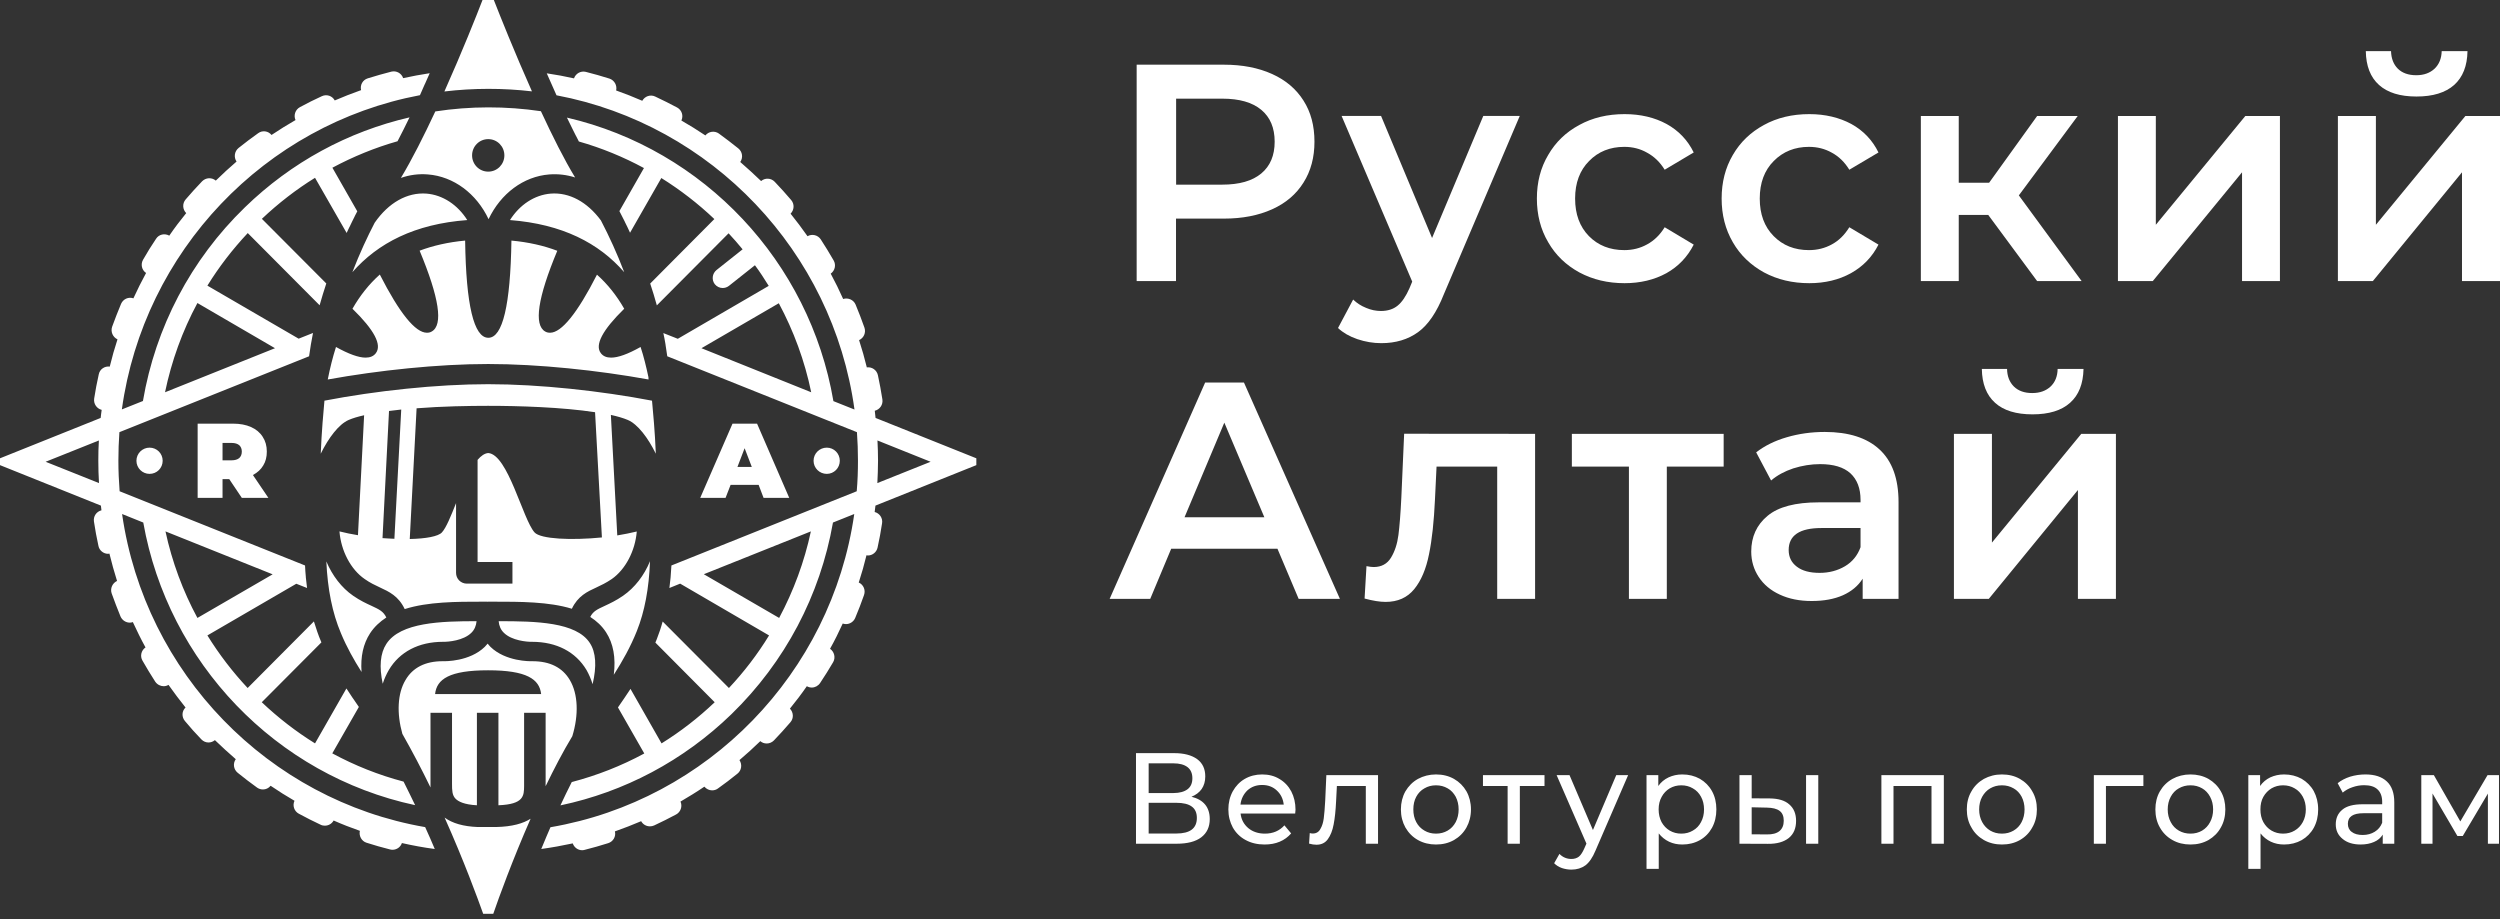
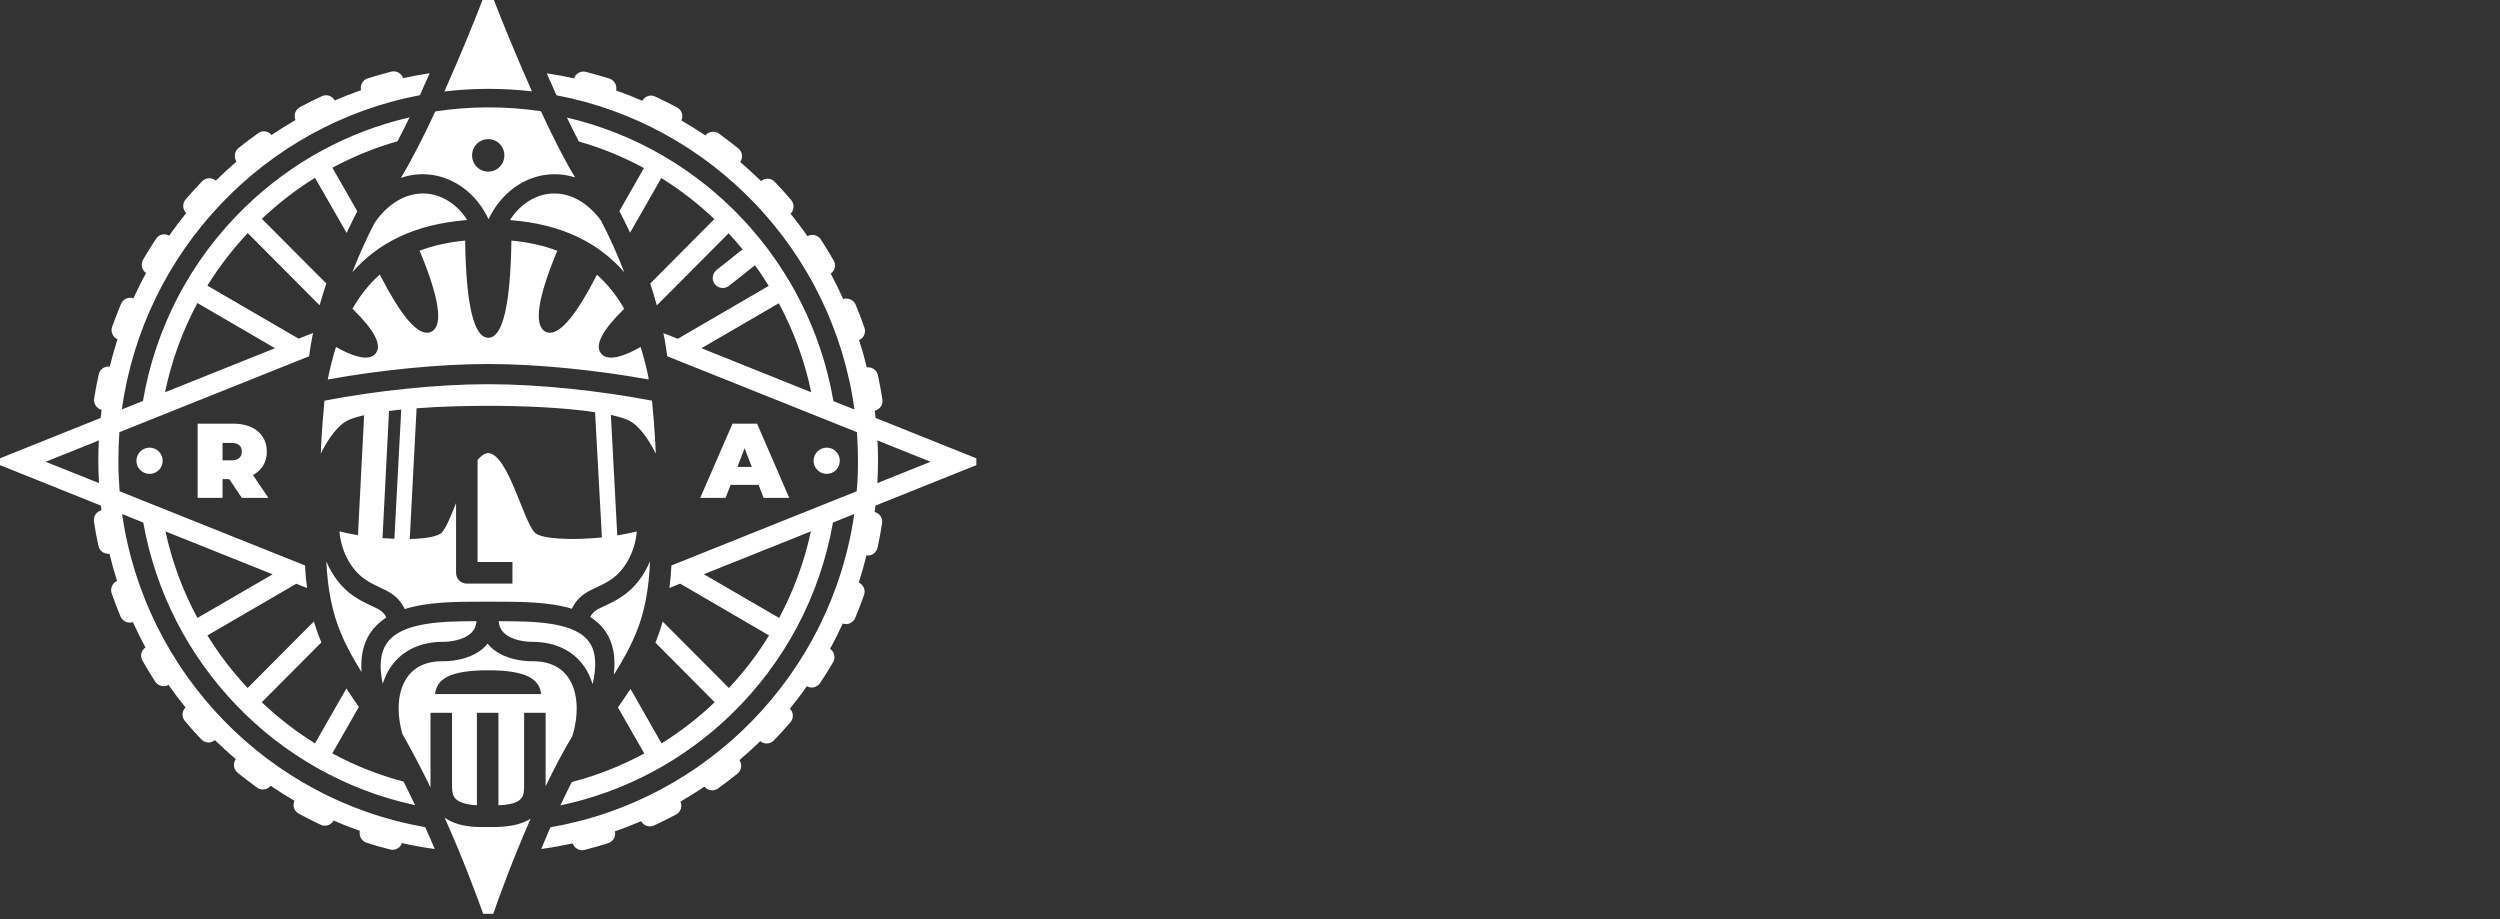
<svg xmlns="http://www.w3.org/2000/svg" width="223" height="82" viewBox="0 0 223 82" fill="none">
  <rect x="0" y="0" width="223" height="82" fill="#333333" stroke="none" />
  <desc>
			Created with Pixso.
	</desc>
  <defs />
-   <path id="Vector" d="M212.21 7.58C211.44 6.89 211.05 5.88 211.03 4.56L213.28 4.56C213.3 5.22 213.5 5.74 213.89 6.13C214.28 6.51 214.82 6.71 215.53 6.71C216.21 6.71 216.75 6.51 217.16 6.13C217.57 5.74 217.78 5.22 217.8 4.56L220.1 4.56C220.08 5.88 219.68 6.89 218.91 7.58C218.13 8.27 217.01 8.61 215.55 8.61C214.09 8.61 212.98 8.27 212.21 7.58ZM113.47 6.6C114.69 7.15 115.62 7.94 116.27 8.97C116.93 10 117.25 11.22 117.25 12.64C117.25 14.03 116.93 15.25 116.27 16.29C115.62 17.33 114.69 18.12 113.47 18.67C112.25 19.22 110.82 19.5 109.18 19.5L104.9 19.5L104.9 25.07L101.39 25.07L101.39 5.77L109.18 5.77C110.82 5.77 112.25 6.05 113.47 6.6ZM112.51 15.47C113.3 14.81 113.7 13.87 113.7 12.64C113.7 11.4 113.3 10.46 112.51 9.8C111.71 9.13 110.55 8.8 109.02 8.8L104.91 8.8L104.91 16.47L109.02 16.47C110.55 16.47 111.71 16.14 112.51 15.47ZM140.88 24.3C139.69 23.65 138.76 22.76 138.1 21.61C137.42 20.46 137.09 19.16 137.09 17.71C137.09 16.26 137.42 14.96 138.1 13.82C138.76 12.68 139.68 11.79 140.87 11.15C142.05 10.5 143.4 10.18 144.91 10.18C146.34 10.18 147.59 10.48 148.66 11.06C149.73 11.65 150.54 12.5 151.08 13.6L148.49 15.14C148.07 14.46 147.55 13.96 146.92 13.62C146.31 13.27 145.63 13.1 144.89 13.1C143.62 13.1 142.57 13.52 141.75 14.36C140.92 15.19 140.5 16.31 140.5 17.71C140.5 19.11 140.91 20.22 141.73 21.06C142.55 21.89 143.6 22.31 144.89 22.31C145.63 22.31 146.31 22.14 146.92 21.8C147.55 21.46 148.07 20.95 148.49 20.27L151.08 21.82C150.52 22.92 149.71 23.77 148.64 24.37C147.56 24.96 146.32 25.26 144.91 25.26C143.42 25.26 142.07 24.94 140.88 24.3ZM157.35 24.3C156.17 23.65 155.23 22.76 154.57 21.61C153.9 20.46 153.57 19.16 153.57 17.71C153.57 16.26 153.9 14.96 154.57 13.82C155.23 12.68 156.16 11.79 157.34 11.15C158.52 10.5 159.87 10.18 161.39 10.18C162.81 10.18 164.06 10.48 165.14 11.06C166.21 11.65 167.02 12.5 167.56 13.6L164.96 15.14C164.54 14.46 164.03 13.96 163.4 13.62C162.78 13.27 162.1 13.1 161.36 13.1C160.1 13.1 159.05 13.52 158.22 14.36C157.39 15.19 156.97 16.31 156.97 17.71C156.97 19.11 157.38 20.22 158.21 21.06C159.03 21.89 160.07 22.31 161.36 22.31C162.1 22.31 162.78 22.14 163.4 21.8C164.03 21.46 164.54 20.95 164.96 20.27L167.56 21.82C167 22.92 166.18 23.77 165.1 24.37C164.03 24.96 162.79 25.26 161.39 25.26C159.89 25.26 158.54 24.94 157.35 24.3ZM135.56 10.35L128.79 26.25C128.16 27.85 127.39 28.98 126.49 29.63C125.59 30.28 124.5 30.61 123.21 30.61C122.5 30.61 121.78 30.49 121.07 30.25C120.37 30.01 119.8 29.68 119.35 29.26L120.7 26.72C121.02 27.03 121.4 27.28 121.85 27.46C122.29 27.65 122.74 27.74 123.18 27.74C123.78 27.74 124.28 27.58 124.66 27.27C125.05 26.96 125.41 26.43 125.73 25.7L125.97 25.12L119.67 10.34L123.19 10.34L127.74 21.23L132.31 10.34L135.56 10.34L135.56 10.35ZM208.54 10.35L211.93 10.35L211.93 20.05L219.91 10.35L223 10.35L223 25.07L219.61 25.07L219.61 15.37L211.66 25.07L208.54 25.07L208.54 10.35ZM177.35 19.17L174.72 19.17L174.72 25.07L171.34 25.07L171.34 10.35L174.72 10.35L174.72 16.3L177.43 16.3L181.71 10.35L185.33 10.35L180.08 17.43L185.68 25.07L181.71 25.07L177.35 19.17ZM188.92 10.35L192.3 10.35L192.3 20.05L200.28 10.35L203.37 10.35L203.37 25.07L199.99 25.07L199.99 15.37L192.03 25.07L188.92 25.07L188.92 10.35ZM177.96 35.93C177.19 35.24 176.8 34.23 176.78 32.91L179.03 32.91C179.04 33.57 179.25 34.09 179.64 34.48C180.03 34.86 180.57 35.06 181.27 35.06C181.96 35.06 182.5 34.86 182.91 34.48C183.32 34.09 183.53 33.57 183.54 32.91L185.85 32.91C185.82 34.23 185.43 35.24 184.65 35.93C183.88 36.62 182.76 36.96 181.3 36.96C179.84 36.96 178.72 36.62 177.96 35.93ZM113.95 48.95L104.47 48.95L102.6 53.42L98.98 53.42L107.5 34.12L110.96 34.12L119.52 53.42L115.84 53.42L113.95 48.95ZM112.78 46.14L109.21 37.7L105.66 46.14L112.78 46.14ZM167.65 40.09C168.78 41.13 169.35 42.69 169.35 44.79L169.35 53.42L166.15 53.42L166.15 51.62C165.74 52.27 165.14 52.76 164.38 53.1C163.61 53.44 162.68 53.61 161.6 53.61C160.52 53.61 159.57 53.42 158.76 53.04C157.95 52.67 157.32 52.14 156.88 51.47C156.44 50.8 156.21 50.04 156.21 49.2C156.21 47.88 156.7 46.81 157.67 46.01C158.63 45.21 160.15 44.81 162.23 44.81L165.96 44.81L165.96 44.59C165.96 43.57 165.66 42.78 165.06 42.22C164.45 41.67 163.55 41.4 162.36 41.4C161.55 41.4 160.75 41.53 159.96 41.78C159.18 42.04 158.52 42.4 157.98 42.86L156.65 40.35C157.41 39.76 158.32 39.31 159.39 39C160.45 38.69 161.57 38.53 162.77 38.53C164.89 38.53 166.53 39.05 167.65 40.09ZM136.93 38.7L136.93 53.42L133.55 53.42L133.55 41.62L128.14 41.62L128 44.54C127.91 46.49 127.74 48.12 127.47 49.43C127.21 50.75 126.77 51.79 126.15 52.55C125.53 53.31 124.68 53.69 123.6 53.69C123.09 53.69 122.46 53.59 121.72 53.39L121.89 50.5C122.14 50.55 122.35 50.58 122.53 50.58C123.22 50.58 123.74 50.3 124.08 49.74C124.42 49.18 124.64 48.5 124.74 47.72C124.84 46.94 124.93 45.83 125 44.37L125.25 38.69L136.93 38.7ZM148.68 41.62L148.68 53.42L145.3 53.42L145.3 41.62L140.21 41.62L140.21 38.7L153.75 38.7L153.75 41.62L148.68 41.62ZM174.29 38.7L177.68 38.7L177.68 48.4L185.65 38.7L188.74 38.7L188.74 53.42L185.35 53.42L185.35 43.71L177.4 53.42L174.29 53.42L174.29 38.7ZM164.57 50.51C165.23 50.12 165.69 49.55 165.96 48.81L165.96 47.1L162.47 47.1C160.52 47.1 159.55 47.76 159.55 49.06C159.55 49.69 159.79 50.18 160.28 50.55C160.76 50.92 161.44 51.1 162.31 51.1C163.15 51.1 163.91 50.9 164.57 50.51ZM107.5 71.77C107.77 72.1 107.91 72.53 107.91 73.06C107.91 73.76 107.66 74.3 107.15 74.69C106.65 75.07 105.92 75.26 104.96 75.26L101.33 75.26L101.33 67.18L104.75 67.18C105.61 67.18 106.29 67.36 106.78 67.71C107.27 68.07 107.51 68.58 107.51 69.26C107.51 69.7 107.4 70.07 107.19 70.38C106.97 70.69 106.67 70.91 106.28 71.07C106.81 71.2 107.22 71.43 107.5 71.77ZM102.46 70.74L104.67 70.74C105.21 70.74 105.64 70.62 105.93 70.4C106.22 70.18 106.36 69.85 106.36 69.42C106.36 68.99 106.22 68.66 105.93 68.43C105.63 68.2 105.21 68.09 104.67 68.09L102.46 68.09L102.46 70.74ZM212.91 69.71C213.35 70.12 213.57 70.74 213.57 71.57L213.57 75.26L212.54 75.26L212.54 74.45C212.36 74.74 212.1 74.96 211.77 75.1C211.43 75.25 211.03 75.33 210.57 75.33C209.89 75.33 209.35 75.16 208.96 74.83C208.55 74.5 208.35 74.07 208.35 73.53C208.35 72.99 208.54 72.55 208.93 72.23C209.31 71.9 209.93 71.74 210.76 71.74L212.49 71.74L212.49 71.52C212.49 71.04 212.35 70.67 212.08 70.42C211.81 70.16 211.41 70.04 210.88 70.04C210.52 70.04 210.18 70.1 209.84 70.22C209.5 70.33 209.21 70.5 208.97 70.7L208.52 69.86C208.83 69.61 209.2 69.42 209.63 69.28C210.06 69.15 210.52 69.08 211 69.08C211.83 69.08 212.47 69.29 212.91 69.71ZM115.53 72.57L110.66 72.57C110.72 73.11 110.96 73.54 111.35 73.87C111.75 74.2 112.25 74.36 112.83 74.36C113.55 74.36 114.13 74.11 114.57 73.62L115.17 74.34C114.89 74.66 114.56 74.91 114.15 75.08C113.75 75.25 113.3 75.33 112.8 75.33C112.17 75.33 111.6 75.2 111.11 74.93C110.62 74.67 110.24 74.29 109.97 73.82C109.71 73.34 109.57 72.8 109.57 72.2C109.57 71.61 109.7 71.07 109.96 70.59C110.22 70.12 110.58 69.74 111.03 69.48C111.5 69.21 112.01 69.08 112.59 69.08C113.16 69.08 113.68 69.21 114.12 69.48C114.57 69.74 114.93 70.12 115.18 70.59C115.43 71.07 115.56 71.62 115.56 72.23C115.56 72.32 115.54 72.43 115.53 72.57ZM126.48 74.93C126 74.66 125.64 74.29 125.36 73.81C125.1 73.34 124.96 72.8 124.96 72.2C124.96 71.6 125.1 71.06 125.36 70.59C125.64 70.12 126 69.75 126.48 69.48C126.96 69.22 127.5 69.08 128.09 69.08C128.69 69.08 129.22 69.21 129.7 69.48C130.17 69.75 130.54 70.12 130.81 70.59C131.07 71.06 131.21 71.6 131.21 72.2C131.21 72.8 131.07 73.34 130.81 73.81C130.54 74.29 130.17 74.66 129.7 74.93C129.22 75.2 128.69 75.33 128.09 75.33C127.5 75.33 126.96 75.2 126.48 74.93ZM176.96 74.93C176.49 74.66 176.11 74.29 175.85 73.81C175.57 73.34 175.44 72.8 175.44 72.2C175.44 71.6 175.57 71.06 175.85 70.59C176.11 70.12 176.49 69.75 176.96 69.48C177.44 69.22 177.97 69.08 178.57 69.08C179.17 69.08 179.71 69.21 180.18 69.48C180.65 69.75 181.02 70.12 181.28 70.59C181.56 71.06 181.69 71.6 181.69 72.2C181.69 72.8 181.56 73.34 181.28 73.81C181.02 74.29 180.65 74.66 180.18 74.93C179.71 75.2 179.17 75.33 178.57 75.33C177.97 75.33 177.44 75.2 176.96 74.93ZM193.78 74.93C193.3 74.66 192.93 74.29 192.66 73.81C192.39 73.34 192.26 72.8 192.26 72.2C192.26 71.6 192.39 71.06 192.66 70.59C192.93 70.12 193.3 69.75 193.78 69.48C194.25 69.22 194.79 69.08 195.39 69.08C195.98 69.08 196.52 69.21 197 69.48C197.46 69.75 197.84 70.12 198.1 70.59C198.37 71.06 198.5 71.6 198.5 72.2C198.5 72.8 198.37 73.34 198.1 73.81C197.84 74.29 197.46 74.66 197 74.93C196.52 75.2 195.99 75.33 195.39 75.33C194.79 75.33 194.25 75.2 193.78 74.93ZM151.63 69.47C152.09 69.74 152.45 70.1 152.71 70.57C152.97 71.04 153.1 71.58 153.1 72.2C153.1 72.82 152.97 73.36 152.71 73.84C152.45 74.31 152.09 74.68 151.63 74.94C151.17 75.2 150.64 75.33 150.06 75.33C149.63 75.33 149.24 75.25 148.88 75.08C148.52 74.91 148.21 74.66 147.96 74.34L147.96 77.5L146.87 77.5L146.87 69.14L147.92 69.14L147.92 70.11C148.16 69.77 148.46 69.52 148.84 69.34C149.21 69.17 149.61 69.08 150.06 69.08C150.64 69.08 151.16 69.21 151.63 69.47ZM205.31 69.47C205.76 69.74 206.13 70.1 206.39 70.57C206.64 71.04 206.78 71.58 206.78 72.2C206.78 72.82 206.65 73.36 206.39 73.84C206.13 74.31 205.76 74.68 205.31 74.94C204.84 75.2 204.32 75.33 203.74 75.33C203.31 75.33 202.92 75.25 202.56 75.08C202.2 74.91 201.89 74.66 201.64 74.34L201.64 77.5L200.55 77.5L200.55 69.14L201.6 69.14L201.6 70.11C201.84 69.77 202.14 69.52 202.51 69.34C202.89 69.17 203.29 69.08 203.74 69.08C204.32 69.08 204.84 69.21 205.31 69.47ZM222.91 69.14L222.91 75.26L221.92 75.26L221.92 70.79L219.68 74.57L219.2 74.57L216.98 70.78L216.98 75.26L215.98 75.26L215.98 69.14L217.1 69.14L219.46 73.27L221.89 69.14L222.91 69.14ZM122.92 69.14L122.92 75.26L121.83 75.26L121.83 70.11L119.25 70.11L119.18 71.47C119.14 72.3 119.07 72.98 118.96 73.54C118.86 74.09 118.68 74.53 118.44 74.86C118.2 75.19 117.86 75.35 117.43 75.35C117.24 75.35 117.01 75.32 116.77 75.25L116.83 74.31C116.93 74.34 117.02 74.35 117.1 74.35C117.41 74.35 117.64 74.21 117.78 73.94C117.94 73.67 118.03 73.36 118.08 72.99C118.13 72.62 118.17 72.09 118.21 71.4L118.31 69.14L122.92 69.14ZM145.23 69.14L142.32 75.87C142.06 76.5 141.75 76.94 141.42 77.19C141.07 77.44 140.66 77.57 140.17 77.57C139.88 77.57 139.59 77.52 139.32 77.43C139.04 77.33 138.82 77.19 138.63 77L139.1 76.17C139.4 76.47 139.76 76.62 140.17 76.62C140.43 76.62 140.66 76.55 140.84 76.41C141.01 76.27 141.17 76.02 141.32 75.68L141.51 75.25L138.85 69.14L140 69.14L142.09 74.04L144.17 69.14L145.23 69.14ZM161.1 69.14L162.19 69.14L162.19 75.26L161.1 75.26L161.1 69.14ZM173.39 69.14L173.39 75.26L172.29 75.26L172.29 70.11L168.9 70.11L168.9 75.26L167.82 75.26L167.82 69.14L173.39 69.14ZM137.77 70.11L135.57 70.11L135.57 75.26L134.48 75.26L134.48 70.11L132.28 70.11L132.28 69.14L137.77 69.14L137.77 70.11ZM159.6 71.75C160.01 72.1 160.21 72.59 160.21 73.22C160.21 73.88 160 74.39 159.56 74.75C159.12 75.1 158.5 75.28 157.69 75.27L155.16 75.26L155.16 69.14L156.25 69.14L156.25 71.21L157.87 71.22C158.63 71.23 159.21 71.4 159.6 71.75ZM191.19 70.11L187.85 70.11L187.85 75.26L186.77 75.26L186.77 69.14L191.19 69.14L191.19 70.11ZM111.27 70.5C110.93 70.83 110.71 71.25 110.65 71.77L114.51 71.77C114.45 71.26 114.25 70.84 113.89 70.51C113.54 70.18 113.1 70.02 112.58 70.02C112.06 70.02 111.63 70.18 111.27 70.5ZM129.13 74.09C129.44 73.91 129.67 73.66 129.85 73.33C130.02 73 130.11 72.62 130.11 72.2C130.11 71.78 130.02 71.4 129.85 71.07C129.67 70.75 129.44 70.49 129.13 70.32C128.82 70.14 128.48 70.05 128.09 70.05C127.71 70.05 127.36 70.14 127.06 70.32C126.75 70.49 126.5 70.75 126.33 71.07C126.15 71.4 126.07 71.78 126.07 72.2C126.07 72.62 126.15 73 126.33 73.33C126.5 73.66 126.75 73.91 127.06 74.09C127.36 74.27 127.71 74.36 128.09 74.36C128.48 74.36 128.82 74.27 129.13 74.09ZM151 74.09C151.32 73.91 151.56 73.66 151.73 73.33C151.91 73 152 72.62 152 72.2C152 71.78 151.91 71.4 151.73 71.07C151.56 70.75 151.31 70.49 151 70.32C150.7 70.14 150.35 70.05 149.97 70.05C149.59 70.05 149.25 70.14 148.94 70.32C148.64 70.5 148.39 70.76 148.22 71.08C148.04 71.4 147.95 71.77 147.95 72.2C147.95 72.62 148.04 73 148.21 73.33C148.39 73.65 148.63 73.91 148.94 74.09C149.25 74.27 149.59 74.36 149.97 74.36C150.35 74.36 150.7 74.27 151 74.09ZM179.61 74.09C179.92 73.91 180.16 73.66 180.33 73.33C180.5 73 180.59 72.62 180.59 72.2C180.59 71.78 180.5 71.4 180.33 71.07C180.16 70.75 179.92 70.49 179.61 70.32C179.3 70.14 178.96 70.05 178.57 70.05C178.18 70.05 177.84 70.14 177.53 70.32C177.23 70.49 176.99 70.75 176.81 71.07C176.63 71.4 176.54 71.78 176.54 72.2C176.54 72.62 176.63 73 176.81 73.33C176.99 73.66 177.23 73.91 177.53 74.09C177.84 74.27 178.18 74.36 178.57 74.36C178.96 74.36 179.3 74.27 179.61 74.09ZM196.43 74.09C196.73 73.91 196.97 73.66 197.14 73.33C197.32 73 197.41 72.62 197.41 72.2C197.41 71.78 197.32 71.4 197.14 71.07C196.97 70.75 196.73 70.49 196.43 70.32C196.12 70.14 195.78 70.05 195.39 70.05C195 70.05 194.66 70.14 194.35 70.32C194.04 70.49 193.8 70.75 193.63 71.07C193.45 71.4 193.36 71.78 193.36 72.2C193.36 72.62 193.45 73 193.63 73.33C193.8 73.66 194.04 73.91 194.35 74.09C194.66 74.27 195 74.36 195.39 74.36C195.78 74.36 196.12 74.27 196.43 74.09ZM204.68 74.09C204.99 73.91 205.23 73.66 205.41 73.33C205.59 73 205.68 72.62 205.68 72.2C205.68 71.78 205.59 71.4 205.41 71.07C205.23 70.75 204.99 70.49 204.68 70.32C204.38 70.14 204.03 70.05 203.65 70.05C203.27 70.05 202.93 70.14 202.62 70.32C202.32 70.5 202.07 70.76 201.89 71.08C201.71 71.4 201.63 71.77 201.63 72.2C201.63 72.62 201.71 73 201.89 73.33C202.07 73.65 202.31 73.91 202.62 74.09C202.93 74.27 203.27 74.36 203.65 74.36C204.03 74.36 204.38 74.27 204.68 74.09ZM106.76 72.96C106.76 72.5 106.61 72.16 106.3 71.94C106 71.72 105.54 71.61 104.93 71.61L102.46 71.61L102.46 74.35L104.93 74.35C106.15 74.35 106.76 73.89 106.76 72.96ZM158.73 74.13C158.98 73.92 159.11 73.62 159.11 73.21C159.11 72.81 158.99 72.51 158.74 72.33C158.49 72.14 158.11 72.05 157.61 72.04L156.25 72.01L156.25 74.42L157.61 74.43C158.1 74.44 158.47 74.34 158.73 74.13ZM211.83 74.19C212.14 74 212.35 73.74 212.49 73.39L212.49 72.54L210.81 72.54C209.89 72.54 209.43 72.85 209.43 73.48C209.43 73.79 209.54 74.04 209.78 74.21C210.01 74.39 210.34 74.48 210.75 74.48C211.17 74.48 211.53 74.38 211.83 74.19Z" fill="#FFFFFF" fill-opacity="1" fill-rule="evenodd" />
  <path id="Vector" d="M52.32 59.77C52.54 60.16 52.72 60.58 52.86 61.03C53.24 59.42 53.16 58.18 52.61 57.35C51.4 55.49 47.82 55.41 44.51 55.41L44.48 55.41C44.52 55.84 44.67 56.18 44.95 56.45C45.65 57.14 47 57.26 47.46 57.25C49.64 57.25 51.35 58.14 52.32 59.77ZM56.81 56.28C57.5 54.55 57.89 52.5 57.98 50.06C57.46 51.33 56.62 52.42 55.58 53.14C54.96 53.57 54.4 53.83 53.95 54.04C53.26 54.36 52.91 54.52 52.65 55.03C53.21 55.39 53.69 55.83 54.06 56.4C54.71 57.4 54.94 58.66 54.75 60.19C55.51 59 56.24 57.71 56.81 56.28ZM48.67 70.1L48.67 70.13C49.42 68.58 50.21 67.06 51.05 65.67C51.63 63.78 51.57 61.91 50.83 60.66C50.17 59.54 49.05 58.98 47.49 58.98C47.27 58.99 45.1 59.01 43.75 57.7C43.66 57.61 43.58 57.51 43.5 57.41C43.42 57.51 43.33 57.61 43.24 57.7C41.89 59.01 39.73 58.99 39.48 58.98C37.95 58.98 36.82 59.54 36.17 60.66C35.45 61.86 35.38 63.64 35.89 65.46C36.78 67.03 37.63 68.65 38.4 70.24C38.4 70.11 38.4 69.99 38.4 69.89L38.4 69.72L38.4 63.58L40.32 63.58L40.32 69.91C40.32 70.5 40.33 70.94 40.64 71.25C40.88 71.49 41.39 71.77 42.54 71.83L42.54 63.58L44.46 63.58L44.46 71.83C46.74 71.74 46.74 70.98 46.75 70.1C46.75 69.96 46.75 69.82 46.75 69.69L46.75 63.58L48.67 63.58L48.67 69.79C48.66 69.88 48.67 69.99 48.67 70.1ZM38.81 61.91C38.95 60.58 40.09 59.79 43.53 59.79C43.53 59.79 43.53 59.79 43.53 59.79C43.54 59.79 43.54 59.79 43.54 59.79C46.98 59.79 48.12 60.58 48.27 61.91L38.81 61.91ZM44.25 73.77L42.61 73.77C41.33 73.72 40.36 73.44 39.66 72.93C41.39 76.8 42.61 80.14 43.1 81.51L44 81.51C44.48 80.11 45.71 76.72 47.33 73.03C46.67 73.45 45.7 73.74 44.25 73.77L44.25 73.77ZM55.68 27.54C55.01 26.37 54.21 25.36 53.25 24.5C51.5 27.94 50.08 29.68 49.07 29.68C48.91 29.68 48.76 29.65 48.63 29.57C47.6 28.99 47.96 26.56 49.71 22.37C48.5 21.91 47.14 21.6 45.62 21.46C45.53 27.21 44.84 30.13 43.56 30.13C42.27 30.13 41.57 27.21 41.49 21.46C39.98 21.6 38.63 21.91 37.43 22.36C39.18 26.56 39.55 28.99 38.51 29.57C38.38 29.65 38.24 29.68 38.08 29.68C37.05 29.68 35.64 27.94 33.88 24.49C32.92 25.34 32.11 26.37 31.44 27.54C33.39 29.44 34.09 30.77 33.52 31.51C33.32 31.77 33.02 31.9 32.61 31.9C31.99 31.9 31.1 31.58 29.97 30.95C29.68 31.86 29.44 32.82 29.24 33.83C29.24 33.84 29.24 33.85 29.24 33.85C33.79 33.03 39.06 32.47 43.55 32.47C48.03 32.47 53.32 33.03 57.85 33.85C57.85 33.78 57.84 33.71 57.84 33.64C57.64 32.7 57.42 31.8 57.14 30.95C56.02 31.58 55.14 31.9 54.51 31.9C54.1 31.9 53.8 31.77 53.6 31.51C53.03 30.78 53.74 29.44 55.68 27.54ZM49.12 17.27C47.67 17.39 46.35 18.27 45.49 19.63C50.15 19.99 53.42 21.68 55.68 24.28C55.05 22.62 54.33 21.06 53.6 19.66C52.38 18.01 50.78 17.14 49.12 17.27ZM38.18 15.56C40.46 15.74 42.5 17.26 43.58 19.55C44.67 17.26 46.7 15.74 48.99 15.56C49.78 15.5 50.55 15.59 51.3 15.83C50.33 14.24 49.27 12.12 48.25 9.92C45.15 9.46 41.94 9.46 38.83 9.94C37.82 12.1 36.76 14.21 35.76 15.87C36.53 15.6 37.35 15.49 38.18 15.56ZM43.55 12.41C44.35 12.41 44.99 13.06 44.99 13.86C44.99 14.66 44.35 15.31 43.55 15.31C42.75 15.31 42.11 14.66 42.11 13.86C42.11 13.06 42.75 12.41 43.55 12.41ZM47.45 8.15C45.9 4.67 44.57 1.33 44.05 0L43.04 0C42.53 1.33 41.21 4.65 39.64 8.16C42.23 7.85 44.87 7.85 47.45 8.15ZM34.68 59.77C35.64 58.14 37.36 57.25 39.51 57.25C40 57.26 41.34 57.14 42.04 56.45C42.32 56.18 42.47 55.83 42.51 55.41C39.39 55.41 35.71 55.5 34.46 57.44C33.92 58.27 33.81 59.46 34.14 60.99C34.28 60.55 34.46 60.15 34.68 59.77ZM41.68 19.63C40.82 18.27 39.5 17.39 38.05 17.27C36.32 17.14 34.66 18.08 33.42 19.87C32.78 21.1 32.08 22.6 31.43 24.28C33.71 21.68 36.99 19.98 41.68 19.63ZM37.93 73.79C37.93 73.79 37.93 73.78 37.93 73.78C23.94 71.36 12.93 60.05 10.89 45.85L12.78 46.61C15 59.11 24.61 69.16 37.03 71.82C36.86 71.48 36.7 71.13 36.53 70.79C36.53 70.78 36.52 70.76 36.51 70.75C36.35 70.41 36.17 70.07 36 69.72C36 69.72 36 69.72 36 69.72C33.76 69.13 31.64 68.28 29.64 67.2L32.01 63.06C32.01 63.06 32.01 63.06 32.01 63.06C31.86 62.84 31.71 62.62 31.56 62.4C31.52 62.34 31.48 62.29 31.44 62.23C31.26 61.96 31.08 61.69 30.9 61.41L28.1 66.31C26.39 65.25 24.81 64.02 23.35 62.64L28.67 57.3C28.66 57.28 28.65 57.26 28.64 57.23C28.52 56.95 28.4 56.65 28.3 56.35C28.2 56.05 28.1 55.75 28 55.43L22.09 61.37C20.75 59.94 19.54 58.36 18.5 56.68L26.43 52.07L27.39 52.45C27.35 52.14 27.32 51.83 27.28 51.5C27.28 51.49 27.28 51.47 27.28 51.46C27.25 51.12 27.22 50.79 27.21 50.44C27.21 50.44 27.21 50.44 27.21 50.44L10.67 43.82C10.6 42.92 10.56 42.01 10.56 41.1C10.56 40.24 10.59 39.39 10.65 38.55L27.57 31.78C27.67 31.08 27.78 30.38 27.92 29.7L26.64 30.21L18.5 25.48C19.53 23.81 20.74 22.24 22.1 20.79L28.51 27.23C28.7 26.57 28.89 25.92 29.1 25.3L29.11 25.29L23.36 19.52C24.83 18.13 26.42 16.9 28.1 15.86L30.92 20.78C31 20.61 31.08 20.44 31.16 20.27C31.16 20.27 31.16 20.26 31.17 20.26C31.25 20.1 31.32 19.94 31.4 19.78C31.4 19.78 31.4 19.77 31.41 19.76C31.49 19.61 31.56 19.45 31.64 19.3C31.64 19.3 31.64 19.3 31.64 19.29C31.72 19.14 31.8 18.99 31.87 18.85L29.65 14.96C31.5 13.97 33.45 13.17 35.46 12.6C35.82 11.92 36.17 11.21 36.53 10.47C31.04 11.74 25.99 14.47 21.85 18.49C17.01 23.18 13.87 29.21 12.75 35.77L10.87 36.52C12.82 22.41 23.63 11.1 37.46 8.49C37.6 8.17 37.75 7.84 37.89 7.51C37.9 7.51 37.9 7.51 37.9 7.5C38.05 7.18 38.19 6.85 38.33 6.53C37.53 6.65 36.75 6.8 35.96 6.97C35.82 6.54 35.36 6.28 34.91 6.39C34.21 6.57 33.5 6.77 32.8 6.99C32.35 7.13 32.1 7.59 32.21 8.04C31.41 8.32 30.63 8.63 29.86 8.96C29.64 8.55 29.14 8.38 28.71 8.58C28.05 8.88 27.39 9.21 26.75 9.56C26.34 9.78 26.17 10.29 26.36 10.71C25.63 11.13 24.92 11.57 24.22 12.04C23.93 11.68 23.41 11.6 23.03 11.88C22.43 12.3 21.85 12.75 21.28 13.2C20.91 13.5 20.84 14.03 21.1 14.41C20.46 14.96 19.85 15.52 19.25 16.11C18.89 15.81 18.37 15.83 18.03 16.17C17.53 16.69 17.03 17.24 16.56 17.79C16.25 18.15 16.28 18.68 16.61 19.01C16.08 19.66 15.57 20.33 15.1 21.02C14.69 20.79 14.17 20.9 13.92 21.3C13.51 21.91 13.12 22.53 12.76 23.17C12.53 23.57 12.64 24.09 13.03 24.35C12.63 25.09 12.25 25.84 11.9 26.61C11.46 26.46 10.99 26.67 10.8 27.1C10.52 27.77 10.25 28.46 10 29.15C9.85 29.6 10.07 30.08 10.48 30.27C10.22 31.06 9.99 31.87 9.79 32.7C9.34 32.64 8.9 32.93 8.81 33.39C8.65 34.1 8.51 34.83 8.4 35.55C8.33 36.02 8.63 36.45 9.07 36.56C9.03 36.8 9.01 37.04 8.98 37.28L0 40.88L0 41.49L9 45.1C9.01 45.24 9.03 45.38 9.05 45.52C8.6 45.63 8.31 46.06 8.38 46.52C8.49 47.25 8.62 47.97 8.78 48.69C8.86 49.11 9.24 49.4 9.64 49.4C9.68 49.4 9.72 49.39 9.76 49.38C9.96 50.21 10.19 51.02 10.44 51.82C10.03 52.01 9.81 52.49 9.96 52.93C10.21 53.62 10.47 54.31 10.75 54.99C10.9 55.33 11.23 55.54 11.58 55.54C11.67 55.54 11.76 55.52 11.85 55.49C12.21 56.26 12.57 57.01 12.98 57.75C12.6 58.01 12.47 58.52 12.71 58.93C13.07 59.57 13.46 60.2 13.85 60.81C14.03 61.07 14.32 61.21 14.6 61.21C14.75 61.21 14.9 61.17 15.03 61.09C15.52 61.78 16.02 62.45 16.55 63.11C16.21 63.43 16.19 63.96 16.5 64.32C16.96 64.88 17.46 65.43 17.96 65.95C18.14 66.14 18.37 66.23 18.6 66.23C18.81 66.23 19.01 66.15 19.17 66.02C19.78 66.6 20.39 67.17 21.03 67.72C20.76 68.1 20.83 68.63 21.2 68.93C21.76 69.39 22.35 69.83 22.94 70.26C23.1 70.37 23.28 70.42 23.46 70.42C23.71 70.42 23.96 70.31 24.14 70.09C24.83 70.56 25.54 71.01 26.27 71.43C26.07 71.85 26.24 72.36 26.65 72.58C27.29 72.93 27.95 73.26 28.61 73.57C28.73 73.63 28.85 73.65 28.98 73.65C29.3 73.65 29.6 73.48 29.76 73.19C30.53 73.53 31.3 73.83 32.1 74.11C32 74.56 32.25 75.03 32.69 75.17C33.39 75.39 34.09 75.6 34.79 75.77C34.87 75.79 34.94 75.8 35.01 75.8C35.39 75.8 35.73 75.56 35.85 75.2C36.82 75.42 37.79 75.6 38.78 75.73C38.78 75.73 38.78 75.73 38.78 75.73C38.52 75.1 38.23 74.45 37.93 73.79ZM24.32 51.23L17.61 55.12C16.32 52.73 15.35 50.13 14.76 47.4L24.32 51.23ZM17.61 27.03L24.53 31.06L14.72 34.99C15.3 32.2 16.27 29.52 17.61 27.03ZM4.07 41.19L8.82 39.29C8.78 39.89 8.77 40.49 8.77 41.1C8.77 41.76 8.79 42.43 8.83 43.09L4.07 41.19ZM87.09 41.49L87.09 40.88L78.1 37.28C78.08 37.07 78.06 36.85 78.03 36.64C78.48 36.53 78.78 36.1 78.71 35.63C78.6 34.91 78.46 34.18 78.31 33.47C78.21 33.01 77.78 32.71 77.32 32.77C77.12 31.95 76.89 31.14 76.63 30.34C77.05 30.15 77.26 29.67 77.11 29.23C76.87 28.54 76.6 27.85 76.32 27.17C76.14 26.74 75.65 26.53 75.21 26.67C74.87 25.91 74.5 25.15 74.1 24.41C74.47 24.15 74.6 23.64 74.36 23.23C74 22.6 73.61 21.97 73.21 21.35C72.95 20.96 72.43 20.84 72.03 21.07C71.55 20.38 71.04 19.71 70.52 19.06C70.85 18.73 70.88 18.2 70.57 17.84C70.1 17.28 69.6 16.74 69.1 16.21C68.77 15.87 68.24 15.85 67.89 16.15C67.28 15.57 66.67 15 66.03 14.45C66.3 14.07 66.23 13.54 65.86 13.24C65.3 12.79 64.71 12.34 64.12 11.91C63.74 11.64 63.21 11.72 62.92 12.08C62.22 11.61 61.51 11.17 60.78 10.75C60.98 10.32 60.82 9.82 60.4 9.59C59.76 9.25 59.1 8.92 58.44 8.61C58.02 8.41 57.52 8.58 57.29 8.99C56.53 8.66 55.75 8.35 54.96 8.07C55.06 7.62 54.81 7.16 54.36 7.01C53.67 6.79 52.96 6.59 52.25 6.41C51.8 6.3 51.35 6.56 51.2 6.99C50.39 6.81 49.59 6.66 48.77 6.54C49.05 7.19 49.35 7.84 49.64 8.5C63.46 11.11 74.28 22.41 76.22 36.53L74.34 35.78C72.22 23.36 62.8 13.33 50.57 10.49C50.57 10.5 50.58 10.5 50.58 10.51C50.75 10.86 50.92 11.21 51.09 11.55C51.1 11.57 51.1 11.58 51.11 11.59C51.2 11.76 51.28 11.93 51.36 12.09C51.37 12.1 51.37 12.11 51.38 12.12C51.46 12.28 51.54 12.44 51.62 12.59C51.62 12.6 51.63 12.61 51.63 12.62C53.67 13.2 55.61 14 57.44 14.99L55.25 18.83C55.25 18.83 55.25 18.83 55.25 18.83C55.41 19.14 55.57 19.45 55.73 19.77C55.73 19.77 55.73 19.78 55.73 19.78C55.89 20.1 56.05 20.42 56.2 20.76C56.2 20.76 56.2 20.76 56.2 20.76L58.99 15.88C60.69 16.94 62.28 18.17 63.72 19.54L58 25.29C58 25.29 58 25.3 58 25.3C58.21 25.93 58.41 26.58 58.59 27.24L64.99 20.81C65.42 21.27 65.84 21.75 66.24 22.24L63.91 24.09C63.53 24.4 63.46 24.96 63.76 25.35C63.94 25.57 64.2 25.69 64.46 25.69C64.66 25.69 64.85 25.63 65.02 25.5L67.34 23.66C67.78 24.25 68.18 24.87 68.57 25.5L60.46 30.22L59.17 29.71C59.25 30.04 59.3 30.37 59.36 30.7C59.36 30.73 59.37 30.75 59.37 30.78C59.42 31.11 59.47 31.45 59.52 31.78L76.44 38.55C76.5 39.39 76.53 40.24 76.53 41.1C76.53 42.01 76.5 42.92 76.42 43.82L59.89 50.44C59.87 50.79 59.85 51.12 59.82 51.46C59.82 51.47 59.82 51.47 59.82 51.48C59.78 51.81 59.75 52.13 59.71 52.45L60.67 52.06L68.6 56.68C67.58 58.35 66.38 59.92 65.02 61.37L59.11 55.44C59.03 55.71 58.96 55.97 58.87 56.23C58.78 56.49 58.69 56.75 58.59 57C58.55 57.11 58.5 57.21 58.46 57.32L63.75 62.64C62.28 64.04 60.7 65.26 59.01 66.31L56.24 61.45C55.86 62.03 55.49 62.57 55.13 63.09C55.13 63.09 55.12 63.1 55.12 63.1L57.47 67.21C55.42 68.32 53.25 69.17 51 69.76C51 69.76 51 69.76 51 69.76C50.65 70.44 50.32 71.14 49.99 71.84C55.69 70.64 60.96 67.86 65.25 63.7C70.03 59.05 73.16 53.1 74.3 46.61L76.2 45.85C74.16 60.06 63.12 71.39 49.1 73.79C48.96 74.1 48.83 74.41 48.7 74.72C48.68 74.75 48.67 74.79 48.66 74.82C48.53 75.13 48.4 75.43 48.28 75.73C48.28 75.73 48.28 75.73 48.28 75.73C49.22 75.6 50.16 75.43 51.09 75.23C51.21 75.59 51.55 75.84 51.93 75.84C52 75.84 52.07 75.83 52.14 75.81C52.85 75.63 53.56 75.43 54.25 75.21C54.7 75.07 54.96 74.61 54.85 74.16C55.64 73.88 56.42 73.58 57.19 73.25C57.35 73.54 57.65 73.71 57.97 73.71C58.1 73.71 58.22 73.69 58.35 73.63C59 73.32 59.67 73 60.31 72.65C60.72 72.43 60.89 71.92 60.7 71.5C61.42 71.08 62.14 70.64 62.83 70.17C63.01 70.38 63.26 70.5 63.52 70.5C63.7 70.5 63.88 70.45 64.03 70.34C64.63 69.91 65.22 69.47 65.78 69.01C66.15 68.72 66.22 68.19 65.96 67.8C66.6 67.26 67.21 66.7 67.82 66.11C67.98 66.25 68.18 66.32 68.39 66.32C68.62 66.32 68.85 66.23 69.03 66.05C69.53 65.53 70.03 64.98 70.5 64.43C70.82 64.07 70.78 63.54 70.46 63.21C70.99 62.56 71.5 61.89 71.97 61.21C72.11 61.29 72.26 61.33 72.41 61.33C72.7 61.33 72.98 61.18 73.15 60.93C73.56 60.32 73.95 59.69 74.32 59.06C74.55 58.65 74.42 58.14 74.04 57.87C74.45 57.14 74.82 56.39 75.17 55.62C75.27 55.65 75.36 55.67 75.46 55.67C75.8 55.67 76.13 55.47 76.28 55.13C76.57 54.45 76.83 53.76 77.07 53.08C77.23 52.63 77.02 52.15 76.6 51.96C76.86 51.16 77.09 50.36 77.29 49.53C77.33 49.54 77.37 49.55 77.41 49.55C77.82 49.55 78.19 49.26 78.28 48.84C78.44 48.13 78.57 47.4 78.68 46.68C78.76 46.22 78.46 45.78 78.02 45.67C78.04 45.48 78.07 45.29 78.09 45.1L87.09 41.49ZM78.27 39.29L83.01 41.19L78.26 43.09C78.29 42.43 78.32 41.77 78.32 41.1C78.32 40.49 78.3 39.89 78.27 39.29ZM62.57 31.06L69.47 27.05C70.79 29.51 71.78 32.18 72.36 34.99L62.57 31.06ZM69.5 55.12L62.78 51.22L72.33 47.4C71.75 50.11 70.79 52.7 69.5 55.12ZM12.17 41.1C12.17 41.75 12.7 42.27 13.34 42.27C13.99 42.27 14.51 41.75 14.51 41.1C14.51 40.45 13.99 39.93 13.34 39.93C12.7 39.93 12.17 40.45 12.17 41.1ZM23.48 41.52C23.7 41.17 23.8 40.76 23.8 40.28C23.8 39.78 23.68 39.34 23.43 38.96C23.19 38.58 22.84 38.29 22.39 38.09C21.94 37.89 21.41 37.79 20.8 37.79L17.63 37.79L17.63 44.41L19.85 44.41L19.85 42.74L20.45 42.74L21.57 44.41L23.94 44.41L22.56 42.37C22.96 42.16 23.27 41.88 23.48 41.52ZM21.34 40.86C21.18 40.99 20.96 41.06 20.66 41.06L19.85 41.06L19.85 39.51L20.66 39.51C20.96 39.51 21.18 39.58 21.34 39.71C21.49 39.85 21.57 40.04 21.57 40.28C21.57 40.53 21.49 40.72 21.34 40.86ZM67.67 43.25L68.11 44.41L70.4 44.41L67.53 37.79L65.34 37.79L62.46 44.41L64.72 44.41L65.17 43.25L67.67 43.25ZM66.42 39.98L67.06 41.65L65.78 41.65L66.42 39.98ZM74.91 41.1C74.91 40.45 74.39 39.93 73.75 39.93C73.1 39.93 72.57 40.45 72.57 41.1C72.57 41.75 73.1 42.27 73.75 42.27C74.39 42.27 74.91 41.75 74.91 41.1ZM58.16 35.74C53.6 34.87 48.14 34.27 43.55 34.27C38.96 34.27 33.52 34.86 28.94 35.74C28.85 36.71 28.69 38.5 28.61 40.47C29.31 39.05 30.22 37.84 31.1 37.46C31.47 37.3 31.94 37.16 32.48 37.04L31.93 47.74C31.35 47.65 30.8 47.53 30.28 47.4C30.42 49.14 31.29 50.8 32.53 51.65C33.01 51.99 33.46 52.2 33.89 52.4C34.71 52.78 35.55 53.17 36.1 54.33C38.17 53.67 40.76 53.67 43.01 53.67L43.46 53.67C43.47 53.67 43.49 53.68 43.5 53.68C43.51 53.68 43.52 53.67 43.53 53.67L44.03 53.67C46.4 53.67 48.96 53.67 51.01 54.3C51.55 53.16 52.39 52.77 53.2 52.4C53.63 52.2 54.07 51.99 54.57 51.65C55.79 50.8 56.66 49.14 56.8 47.41C56.26 47.54 55.67 47.66 55.06 47.76L54.49 37.01C55.08 37.14 55.6 37.29 56 37.46C56.89 37.84 57.8 39.05 58.5 40.47C58.42 38.5 58.25 36.71 58.16 35.74ZM35.18 48.06C34.83 48.04 34.48 48.03 34.12 48L34.7 36.66C35.05 36.61 35.42 36.57 35.79 36.53L35.18 48.06ZM47.68 47.49C46.63 46.31 45.31 40.54 43.55 40.41C43.22 40.44 42.91 40.66 42.6 41.02L42.6 50.13L45.71 50.13L45.71 52.06L41.64 52.06C41.39 52.06 41.14 51.96 40.96 51.78C40.78 51.6 40.68 51.35 40.68 51.1L40.68 44.88C40.22 46.03 39.81 47.06 39.42 47.49C39.1 47.85 37.98 48.05 36.55 48.08L37.16 36.42C39.41 36.24 41.88 36.2 43.53 36.2C46.27 36.2 50.14 36.32 53.08 36.77L53.69 47.94C50.98 48.21 48.22 48.09 47.68 47.49ZM34.46 55.08C34.2 54.54 33.85 54.37 33.14 54.04C32.68 53.83 32.12 53.57 31.5 53.14C30.47 52.43 29.64 51.34 29.11 50.08C29.22 52.55 29.64 54.66 30.41 56.48C30.93 57.73 31.57 58.87 32.25 59.94C32.15 58.57 32.4 57.43 33.01 56.49C33.39 55.91 33.89 55.45 34.46 55.08Z" fill="#FFFFFF" fill-opacity="1" fill-rule="nonzero" />
</svg>